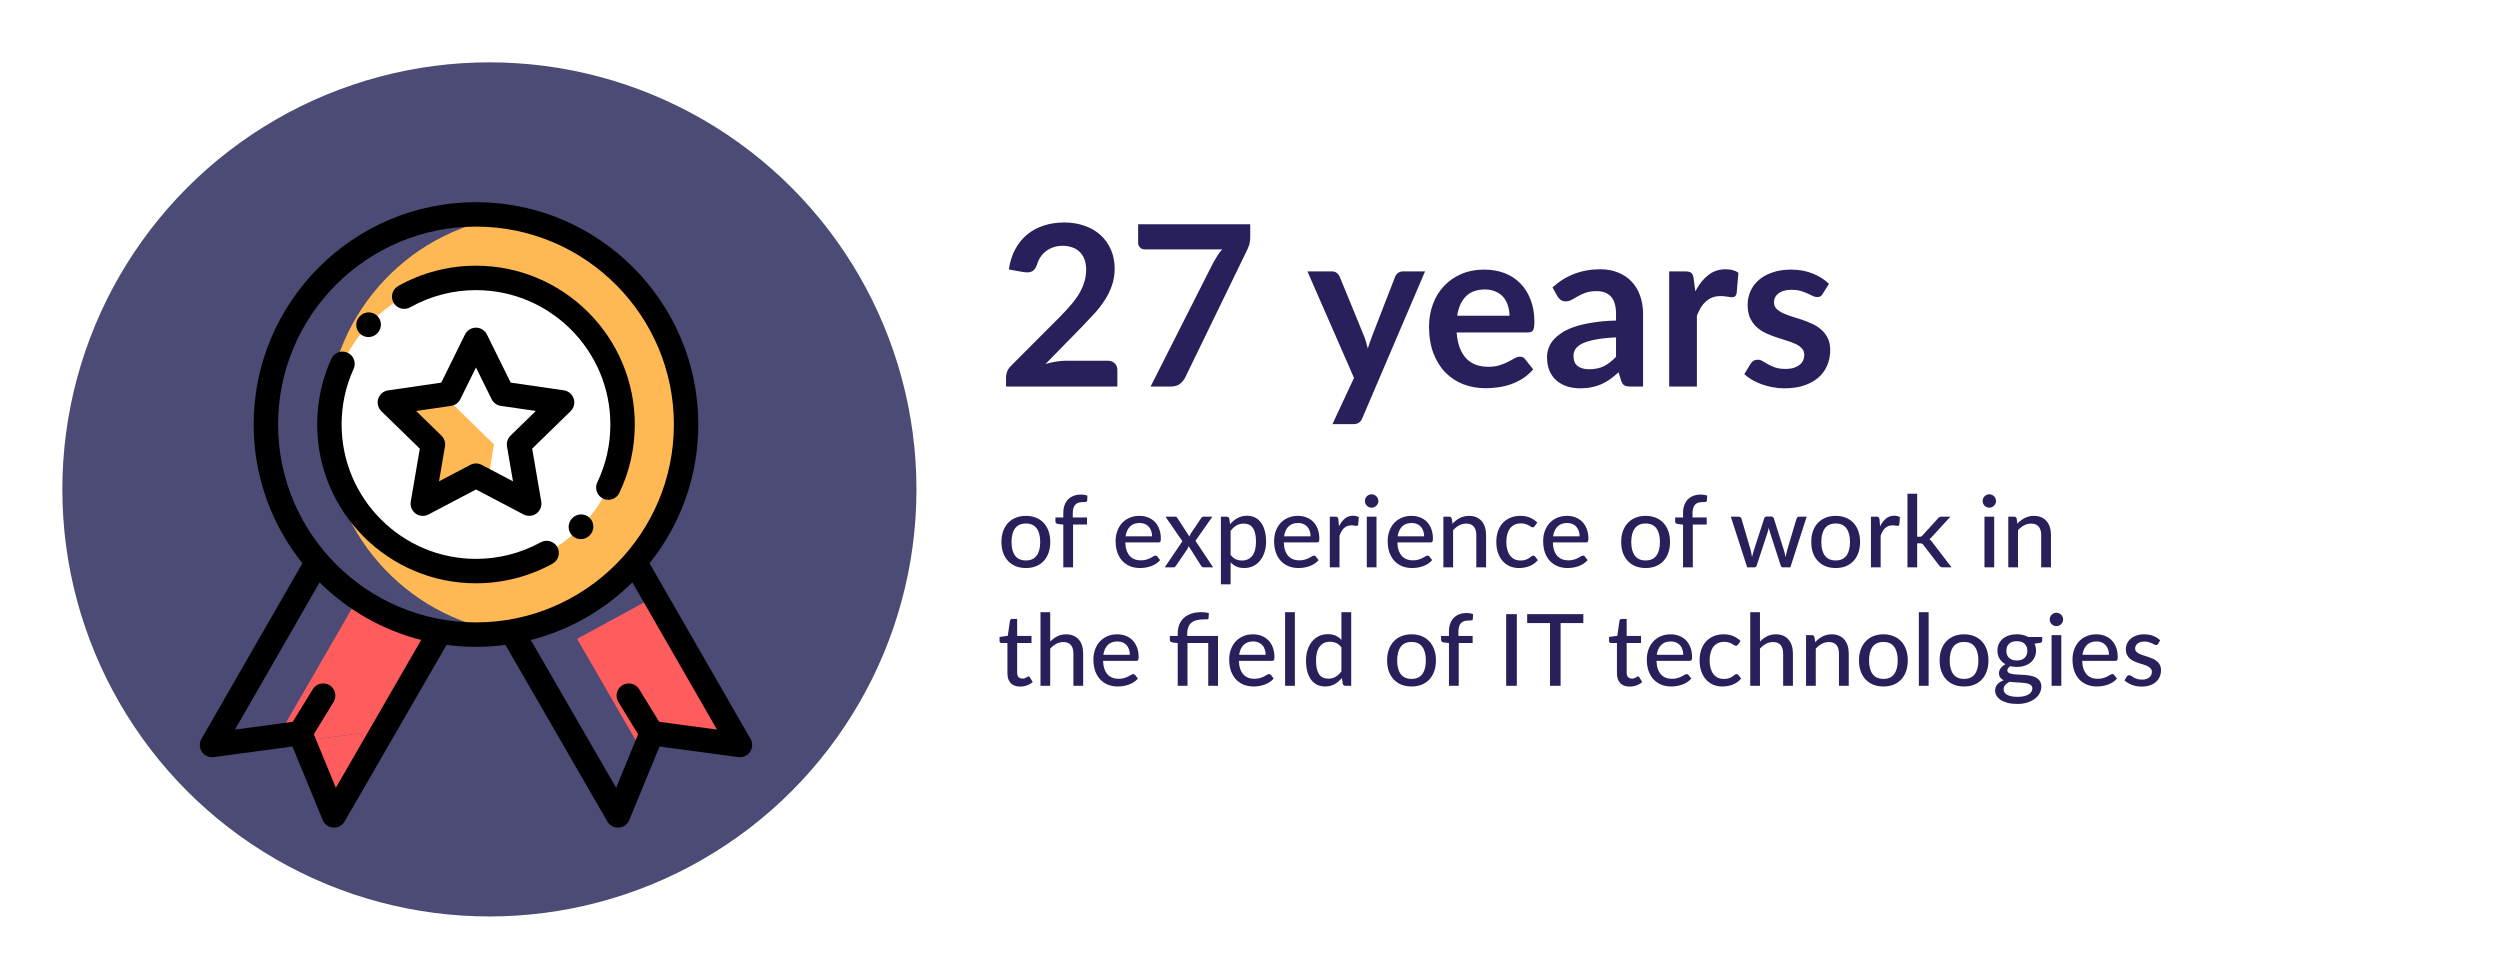
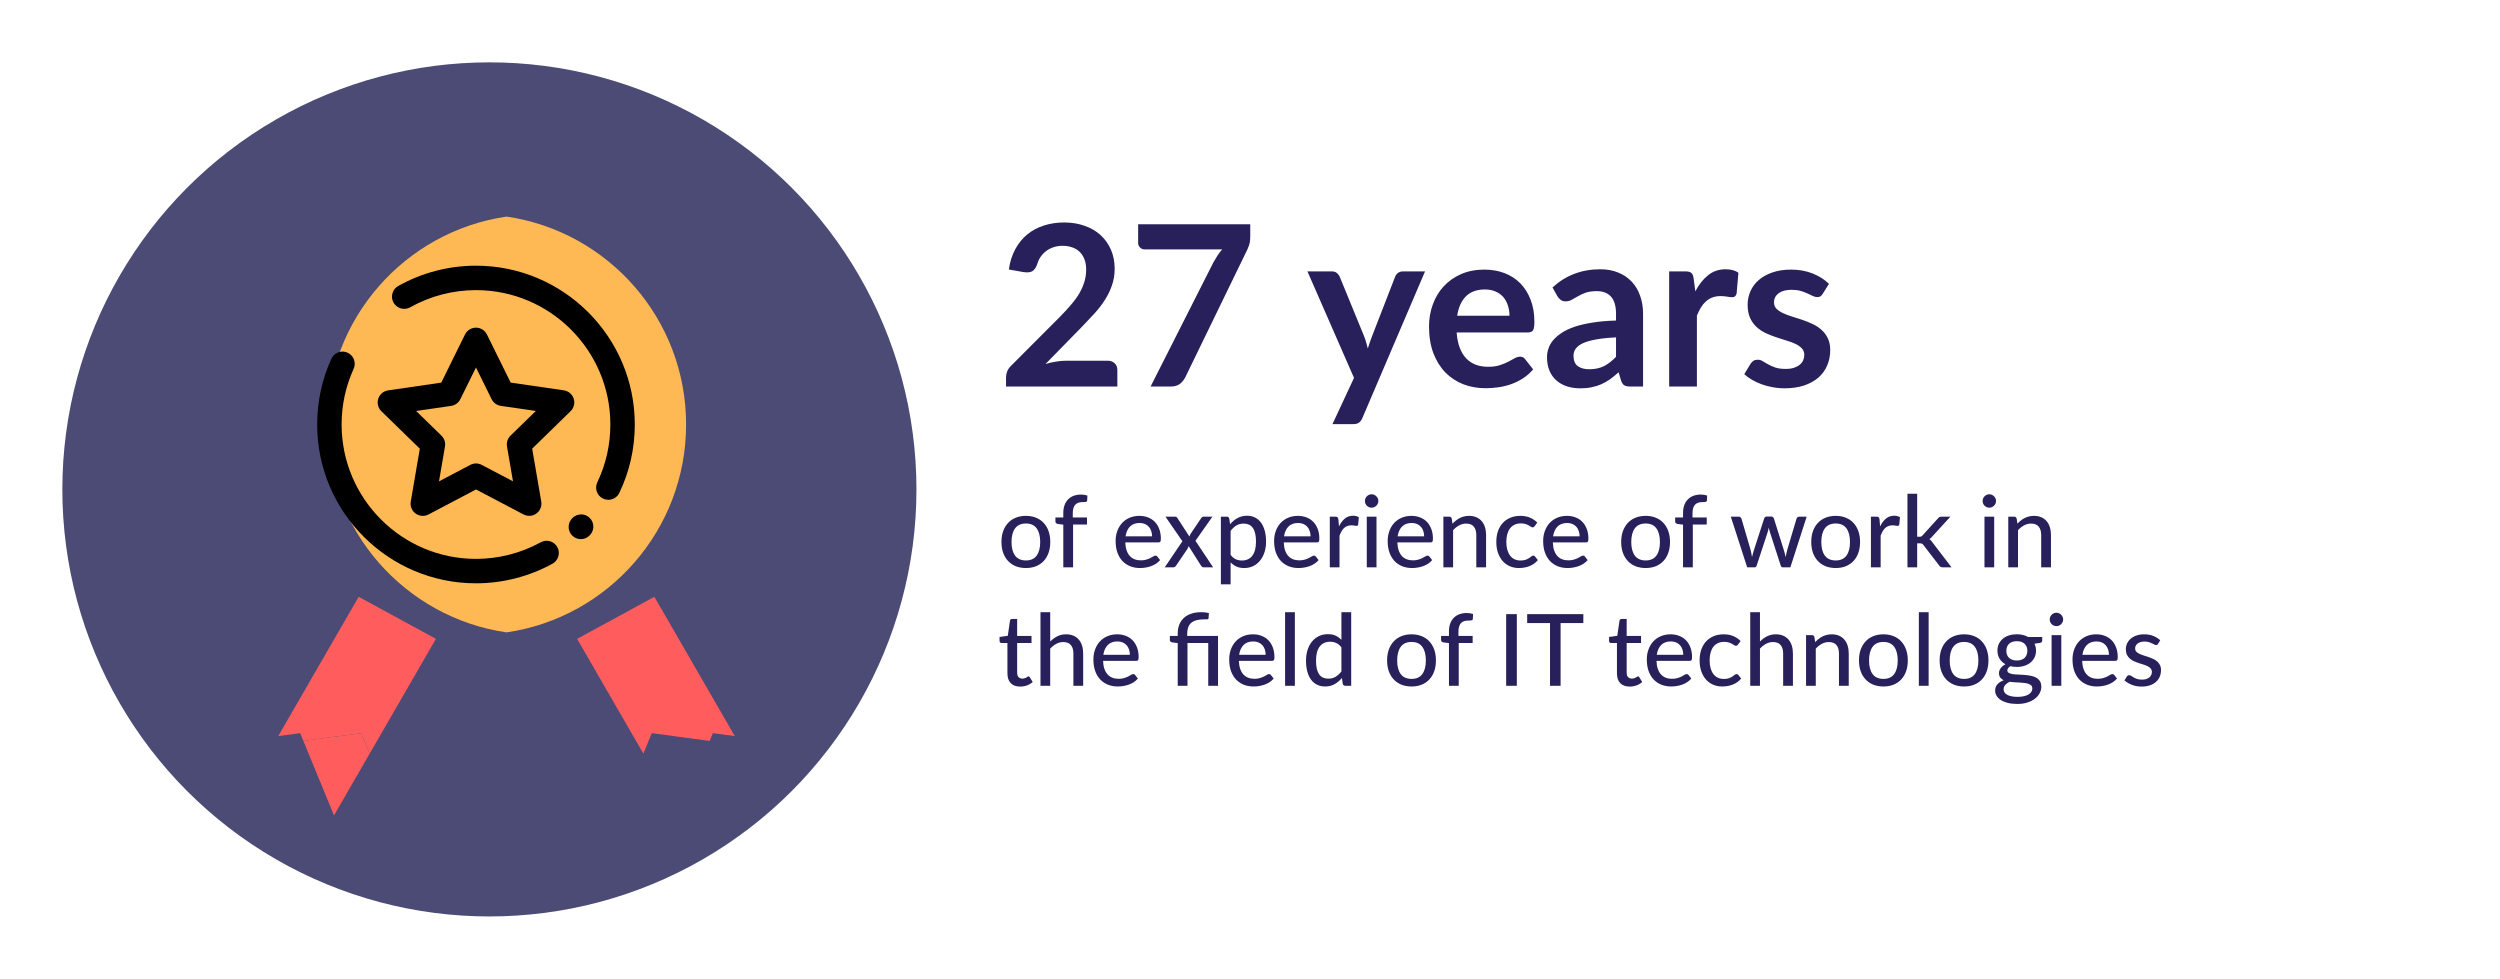
<svg xmlns="http://www.w3.org/2000/svg" width="401" height="157" viewBox="0 0 401 157" fill="none">
  <g filter="url(#filter0_d)">
    <path d="M72 16H339C366.614 16 389 38.386 389 66V87C389 114.614 366.614 137 339 137H72V16Z" fill="white" />
  </g>
  <path d="M177.658 57.86C178.138 57.86 178.516 57.998 178.792 58.274C179.08 58.538 179.224 58.892 179.224 59.336V62H161.368V60.524C161.368 60.224 161.428 59.912 161.548 59.588C161.68 59.252 161.884 58.952 162.16 58.688L170.062 50.768C170.722 50.096 171.31 49.454 171.826 48.842C172.354 48.23 172.792 47.624 173.14 47.024C173.488 46.424 173.752 45.818 173.932 45.206C174.124 44.582 174.22 43.928 174.22 43.244C174.22 42.62 174.13 42.074 173.95 41.606C173.77 41.126 173.512 40.724 173.176 40.4C172.852 40.076 172.456 39.836 171.988 39.68C171.532 39.512 171.016 39.428 170.44 39.428C169.912 39.428 169.42 39.506 168.964 39.662C168.52 39.806 168.124 40.016 167.776 40.292C167.428 40.556 167.134 40.868 166.894 41.228C166.654 41.588 166.474 41.984 166.354 42.416C166.15 42.968 165.886 43.334 165.562 43.514C165.238 43.694 164.77 43.736 164.158 43.64L161.818 43.226C161.998 41.978 162.346 40.886 162.862 39.95C163.378 39.002 164.02 38.216 164.788 37.592C165.568 36.956 166.456 36.482 167.452 36.17C168.46 35.846 169.54 35.684 170.692 35.684C171.892 35.684 172.99 35.864 173.986 36.224C174.982 36.572 175.834 37.07 176.542 37.718C177.25 38.366 177.802 39.146 178.198 40.058C178.594 40.97 178.792 41.984 178.792 43.1C178.792 44.06 178.648 44.948 178.36 45.764C178.084 46.58 177.706 47.36 177.226 48.104C176.758 48.848 176.206 49.568 175.57 50.264C174.934 50.96 174.268 51.668 173.572 52.388L167.704 58.382C168.268 58.214 168.826 58.088 169.378 58.004C169.942 57.908 170.476 57.86 170.98 57.86H177.658ZM200.539 35.972V37.898C200.539 38.474 200.479 38.942 200.359 39.302C200.239 39.65 200.119 39.944 199.999 40.184L190.135 60.488C189.931 60.908 189.643 61.268 189.271 61.568C188.899 61.856 188.401 62 187.777 62H184.555L194.617 42.11C194.845 41.702 195.067 41.33 195.283 40.994C195.511 40.646 195.763 40.316 196.039 40.004H183.583C183.307 40.004 183.067 39.902 182.863 39.698C182.659 39.494 182.557 39.254 182.557 38.978V35.972H200.539ZM228.577 43.532L218.515 67.076C218.383 67.388 218.209 67.622 217.993 67.778C217.789 67.946 217.471 68.03 217.039 68.03H213.727L217.183 60.614L209.713 43.532H213.619C213.967 43.532 214.237 43.616 214.429 43.784C214.633 43.952 214.783 44.144 214.879 44.36L218.803 53.936C218.935 54.26 219.043 54.584 219.127 54.908C219.223 55.232 219.313 55.562 219.397 55.898C219.505 55.562 219.613 55.232 219.721 54.908C219.829 54.572 219.949 54.242 220.081 53.918L223.789 44.36C223.885 44.12 224.041 43.922 224.257 43.766C224.485 43.61 224.737 43.532 225.013 43.532H228.577ZM242.121 50.642C242.121 50.066 242.037 49.526 241.869 49.022C241.713 48.506 241.473 48.056 241.149 47.672C240.825 47.288 240.411 46.988 239.907 46.772C239.415 46.544 238.839 46.43 238.179 46.43C236.895 46.43 235.881 46.796 235.137 47.528C234.405 48.26 233.937 49.298 233.733 50.642H242.121ZM233.643 53.324C233.715 54.272 233.883 55.094 234.147 55.79C234.411 56.474 234.759 57.044 235.191 57.5C235.623 57.944 236.133 58.28 236.721 58.508C237.321 58.724 237.981 58.832 238.701 58.832C239.421 58.832 240.039 58.748 240.555 58.58C241.083 58.412 241.539 58.226 241.923 58.022C242.319 57.818 242.661 57.632 242.949 57.464C243.249 57.296 243.537 57.212 243.813 57.212C244.185 57.212 244.461 57.35 244.641 57.626L245.919 59.246C245.427 59.822 244.875 60.308 244.263 60.704C243.651 61.088 243.009 61.4 242.337 61.64C241.677 61.868 240.999 62.03 240.303 62.126C239.619 62.222 238.953 62.27 238.305 62.27C237.021 62.27 235.827 62.06 234.723 61.64C233.619 61.208 232.659 60.578 231.843 59.75C231.027 58.91 230.385 57.878 229.917 56.654C229.449 55.418 229.215 53.99 229.215 52.37C229.215 51.11 229.419 49.928 229.827 48.824C230.235 47.708 230.817 46.742 231.573 45.926C232.341 45.098 233.271 44.444 234.363 43.964C235.467 43.484 236.709 43.244 238.089 43.244C239.253 43.244 240.327 43.43 241.311 43.802C242.295 44.174 243.141 44.72 243.849 45.44C244.557 46.148 245.109 47.024 245.505 48.068C245.913 49.1 246.117 50.282 246.117 51.614C246.117 52.286 246.045 52.742 245.901 52.982C245.757 53.21 245.481 53.324 245.073 53.324H233.643ZM259.21 54.116C257.926 54.176 256.846 54.29 255.97 54.458C255.094 54.614 254.392 54.818 253.864 55.07C253.336 55.322 252.958 55.616 252.73 55.952C252.502 56.288 252.388 56.654 252.388 57.05C252.388 57.83 252.616 58.388 253.072 58.724C253.54 59.06 254.146 59.228 254.89 59.228C255.802 59.228 256.588 59.066 257.248 58.742C257.92 58.406 258.574 57.902 259.21 57.23V54.116ZM249.022 46.106C251.146 44.162 253.702 43.19 256.69 43.19C257.77 43.19 258.736 43.37 259.588 43.73C260.44 44.078 261.16 44.57 261.748 45.206C262.336 45.83 262.78 46.58 263.08 47.456C263.392 48.332 263.548 49.292 263.548 50.336V62H261.532C261.112 62 260.788 61.94 260.56 61.82C260.332 61.688 260.152 61.43 260.02 61.046L259.624 59.714C259.156 60.134 258.7 60.506 258.256 60.83C257.812 61.142 257.35 61.406 256.87 61.622C256.39 61.838 255.874 62 255.322 62.108C254.782 62.228 254.182 62.288 253.522 62.288C252.742 62.288 252.022 62.186 251.362 61.982C250.702 61.766 250.132 61.448 249.652 61.028C249.172 60.608 248.8 60.086 248.536 59.462C248.272 58.838 248.14 58.112 248.14 57.284C248.14 56.816 248.218 56.354 248.374 55.898C248.53 55.43 248.782 54.986 249.13 54.566C249.49 54.146 249.952 53.75 250.516 53.378C251.08 53.006 251.77 52.682 252.586 52.406C253.414 52.13 254.374 51.908 255.466 51.74C256.558 51.56 257.806 51.452 259.21 51.416V50.336C259.21 49.1 258.946 48.188 258.418 47.6C257.89 47 257.128 46.7 256.132 46.7C255.412 46.7 254.812 46.784 254.332 46.952C253.864 47.12 253.45 47.312 253.09 47.528C252.73 47.732 252.4 47.918 252.1 48.086C251.812 48.254 251.488 48.338 251.128 48.338C250.816 48.338 250.552 48.26 250.336 48.104C250.12 47.936 249.946 47.744 249.814 47.528L249.022 46.106ZM271.929 46.736C272.505 45.632 273.189 44.768 273.981 44.144C274.773 43.508 275.709 43.19 276.789 43.19C277.641 43.19 278.325 43.376 278.841 43.748L278.553 47.078C278.493 47.294 278.403 47.45 278.283 47.546C278.175 47.63 278.025 47.672 277.833 47.672C277.653 47.672 277.383 47.642 277.023 47.582C276.675 47.522 276.333 47.492 275.997 47.492C275.505 47.492 275.067 47.564 274.683 47.708C274.299 47.852 273.951 48.062 273.639 48.338C273.339 48.602 273.069 48.926 272.829 49.31C272.601 49.694 272.385 50.132 272.181 50.624V62H267.735V43.532H270.345C270.801 43.532 271.119 43.616 271.299 43.784C271.479 43.94 271.599 44.228 271.659 44.648L271.929 46.736ZM292.362 47.132C292.242 47.324 292.116 47.462 291.984 47.546C291.852 47.618 291.684 47.654 291.48 47.654C291.264 47.654 291.03 47.594 290.778 47.474C290.538 47.354 290.256 47.222 289.932 47.078C289.608 46.922 289.236 46.784 288.816 46.664C288.408 46.544 287.922 46.484 287.358 46.484C286.482 46.484 285.792 46.67 285.288 47.042C284.796 47.414 284.55 47.9 284.55 48.5C284.55 48.896 284.676 49.232 284.928 49.508C285.192 49.772 285.534 50.006 285.954 50.21C286.386 50.414 286.872 50.6 287.412 50.768C287.952 50.924 288.498 51.098 289.05 51.29C289.614 51.482 290.166 51.704 290.706 51.956C291.246 52.196 291.726 52.508 292.146 52.892C292.578 53.264 292.92 53.714 293.172 54.242C293.436 54.77 293.568 55.406 293.568 56.15C293.568 57.038 293.406 57.86 293.082 58.616C292.77 59.36 292.302 60.008 291.678 60.56C291.054 61.1 290.28 61.526 289.356 61.838C288.444 62.138 287.388 62.288 286.188 62.288C285.552 62.288 284.928 62.228 284.316 62.108C283.716 62 283.134 61.844 282.57 61.64C282.018 61.436 281.502 61.196 281.022 60.92C280.554 60.644 280.14 60.344 279.78 60.02L280.806 58.328C280.938 58.124 281.094 57.968 281.274 57.86C281.454 57.752 281.682 57.698 281.958 57.698C282.234 57.698 282.492 57.776 282.732 57.932C282.984 58.088 283.272 58.256 283.596 58.436C283.92 58.616 284.298 58.784 284.73 58.94C285.174 59.096 285.732 59.174 286.404 59.174C286.932 59.174 287.382 59.114 287.754 58.994C288.138 58.862 288.45 58.694 288.69 58.49C288.942 58.286 289.122 58.052 289.23 57.788C289.35 57.512 289.41 57.23 289.41 56.942C289.41 56.51 289.278 56.156 289.014 55.88C288.762 55.604 288.42 55.364 287.988 55.16C287.568 54.956 287.082 54.776 286.53 54.62C285.99 54.452 285.432 54.272 284.856 54.08C284.292 53.888 283.734 53.666 283.182 53.414C282.642 53.15 282.156 52.82 281.724 52.424C281.304 52.028 280.962 51.542 280.698 50.966C280.446 50.39 280.32 49.694 280.32 48.878C280.32 48.122 280.47 47.402 280.77 46.718C281.07 46.034 281.508 45.44 282.084 44.936C282.672 44.42 283.398 44.012 284.262 43.712C285.138 43.4 286.146 43.244 287.286 43.244C288.558 43.244 289.716 43.454 290.76 43.874C291.804 44.294 292.674 44.846 293.37 45.53L292.362 47.132Z" fill="#28205B" />
  <path d="M164.56 82.744C165.157 82.744 165.696 82.843 166.176 83.04C166.661 83.232 167.072 83.512 167.408 83.88C167.749 84.243 168.011 84.683 168.192 85.2C168.373 85.712 168.464 86.288 168.464 86.928C168.464 87.568 168.373 88.147 168.192 88.664C168.011 89.181 167.749 89.621 167.408 89.984C167.072 90.347 166.661 90.627 166.176 90.824C165.696 91.016 165.157 91.112 164.56 91.112C163.957 91.112 163.413 91.016 162.928 90.824C162.448 90.627 162.037 90.347 161.696 89.984C161.355 89.621 161.091 89.181 160.904 88.664C160.723 88.147 160.632 87.568 160.632 86.928C160.632 86.288 160.723 85.712 160.904 85.2C161.091 84.683 161.355 84.243 161.696 83.88C162.037 83.512 162.448 83.232 162.928 83.04C163.413 82.843 163.957 82.744 164.56 82.744ZM164.56 89.896C165.328 89.896 165.901 89.637 166.28 89.12C166.659 88.603 166.848 87.875 166.848 86.936C166.848 85.997 166.659 85.269 166.28 84.752C165.901 84.229 165.328 83.968 164.56 83.968C163.781 83.968 163.2 84.229 162.816 84.752C162.437 85.269 162.248 85.997 162.248 86.936C162.248 87.875 162.437 88.603 162.816 89.12C163.2 89.637 163.781 89.896 164.56 89.896ZM170.554 91V84.152L169.706 84.048C169.583 84.021 169.482 83.979 169.402 83.92C169.327 83.856 169.29 83.765 169.29 83.648V83H170.554V82.264C170.554 81.8 170.621 81.387 170.754 81.024C170.887 80.661 171.077 80.355 171.322 80.104C171.573 79.848 171.871 79.656 172.218 79.528C172.57 79.395 172.965 79.328 173.402 79.328C173.77 79.328 174.109 79.381 174.418 79.488L174.386 80.272C174.381 80.341 174.359 80.395 174.322 80.432C174.285 80.464 174.234 80.488 174.17 80.504C174.111 80.52 174.037 80.531 173.946 80.536C173.861 80.536 173.767 80.536 173.666 80.536C173.426 80.536 173.207 80.565 173.01 80.624C172.813 80.683 172.645 80.781 172.506 80.92C172.367 81.059 172.261 81.243 172.186 81.472C172.111 81.696 172.074 81.976 172.074 82.312V83H174.354V84.136H172.122V91H170.554ZM184.793 86.032C184.793 85.723 184.747 85.437 184.657 85.176C184.571 84.915 184.443 84.688 184.273 84.496C184.102 84.304 183.894 84.155 183.649 84.048C183.403 83.941 183.121 83.888 182.801 83.888C182.145 83.888 181.627 84.077 181.249 84.456C180.875 84.835 180.638 85.36 180.537 86.032H184.793ZM186.081 89.84C185.889 90.064 185.667 90.259 185.417 90.424C185.166 90.584 184.899 90.715 184.617 90.816C184.334 90.917 184.041 90.992 183.737 91.04C183.438 91.088 183.142 91.112 182.849 91.112C182.289 91.112 181.769 91.019 181.289 90.832C180.814 90.64 180.401 90.363 180.049 90C179.702 89.632 179.43 89.179 179.233 88.64C179.041 88.096 178.945 87.472 178.945 86.768C178.945 86.203 179.033 85.677 179.209 85.192C179.385 84.701 179.635 84.275 179.961 83.912C180.291 83.549 180.694 83.264 181.169 83.056C181.643 82.848 182.177 82.744 182.769 82.744C183.265 82.744 183.721 82.827 184.137 82.992C184.558 83.152 184.921 83.387 185.225 83.696C185.529 84.005 185.766 84.387 185.937 84.84C186.113 85.293 186.201 85.811 186.201 86.392C186.201 86.632 186.174 86.795 186.121 86.88C186.067 86.96 185.969 87 185.825 87H180.497C180.513 87.485 180.582 87.909 180.705 88.272C180.827 88.629 180.995 88.928 181.209 89.168C181.427 89.408 181.686 89.587 181.985 89.704C182.283 89.821 182.617 89.88 182.985 89.88C183.331 89.88 183.63 89.84 183.881 89.76C184.137 89.68 184.355 89.595 184.537 89.504C184.723 89.408 184.878 89.32 185.001 89.24C185.129 89.16 185.241 89.12 185.337 89.12C185.465 89.12 185.563 89.168 185.633 89.264L186.081 89.84ZM194.584 91H193.08C192.957 91 192.859 90.968 192.784 90.904C192.715 90.835 192.659 90.763 192.616 90.688L190.656 87.592C190.629 87.672 190.603 87.749 190.576 87.824C190.549 87.899 190.515 87.968 190.472 88.032L188.672 90.688C188.619 90.763 188.557 90.835 188.488 90.904C188.419 90.968 188.328 91 188.216 91H186.824L189.656 86.816L186.936 82.872H188.44C188.563 82.872 188.651 82.891 188.704 82.928C188.763 82.965 188.813 83.021 188.856 83.096L190.784 86.064C190.811 85.984 190.84 85.907 190.872 85.832C190.904 85.752 190.947 85.669 191 85.584L192.656 83.128C192.752 82.957 192.88 82.872 193.04 82.872H194.472L191.752 86.744L194.584 91ZM197.39 89C197.646 89.336 197.921 89.571 198.214 89.704C198.513 89.837 198.846 89.904 199.214 89.904C199.929 89.904 200.481 89.648 200.87 89.136C201.265 88.619 201.462 87.867 201.462 86.88C201.462 86.363 201.417 85.923 201.326 85.56C201.241 85.192 201.113 84.893 200.942 84.664C200.777 84.429 200.572 84.259 200.326 84.152C200.081 84.04 199.804 83.984 199.494 83.984C199.041 83.984 198.646 84.085 198.31 84.288C197.98 84.491 197.673 84.779 197.39 85.152V89ZM197.31 84.088C197.481 83.885 197.662 83.701 197.854 83.536C198.052 83.365 198.262 83.221 198.486 83.104C198.71 82.981 198.948 82.888 199.198 82.824C199.454 82.755 199.726 82.72 200.014 82.72C200.478 82.72 200.897 82.811 201.27 82.992C201.649 83.173 201.972 83.44 202.238 83.792C202.505 84.144 202.71 84.579 202.854 85.096C203.004 85.613 203.078 86.208 203.078 86.88C203.078 87.483 202.996 88.043 202.83 88.56C202.67 89.072 202.438 89.517 202.134 89.896C201.836 90.275 201.468 90.573 201.03 90.792C200.598 91.005 200.11 91.112 199.566 91.112C199.081 91.112 198.665 91.032 198.318 90.872C197.972 90.712 197.662 90.488 197.39 90.2V93.728H195.83V82.872H196.766C196.985 82.872 197.121 82.976 197.174 83.184L197.31 84.088ZM210.214 86.032C210.214 85.723 210.169 85.437 210.078 85.176C209.993 84.915 209.865 84.688 209.694 84.496C209.524 84.304 209.316 84.155 209.07 84.048C208.825 83.941 208.542 83.888 208.222 83.888C207.566 83.888 207.049 84.077 206.67 84.456C206.297 84.835 206.06 85.36 205.958 86.032H210.214ZM211.502 89.84C211.31 90.064 211.089 90.259 210.838 90.424C210.588 90.584 210.321 90.715 210.038 90.816C209.756 90.917 209.462 90.992 209.158 91.04C208.86 91.088 208.564 91.112 208.27 91.112C207.71 91.112 207.19 91.019 206.71 90.832C206.236 90.64 205.822 90.363 205.47 90C205.124 89.632 204.852 89.179 204.654 88.64C204.462 88.096 204.366 87.472 204.366 86.768C204.366 86.203 204.454 85.677 204.63 85.192C204.806 84.701 205.057 84.275 205.382 83.912C205.713 83.549 206.116 83.264 206.59 83.056C207.065 82.848 207.598 82.744 208.19 82.744C208.686 82.744 209.142 82.827 209.558 82.992C209.98 83.152 210.342 83.387 210.646 83.696C210.95 84.005 211.188 84.387 211.358 84.84C211.534 85.293 211.622 85.811 211.622 86.392C211.622 86.632 211.596 86.795 211.542 86.88C211.489 86.96 211.39 87 211.246 87H205.918C205.934 87.485 206.004 87.909 206.126 88.272C206.249 88.629 206.417 88.928 206.63 89.168C206.849 89.408 207.108 89.587 207.406 89.704C207.705 89.821 208.038 89.88 208.406 89.88C208.753 89.88 209.052 89.84 209.302 89.76C209.558 89.68 209.777 89.595 209.958 89.504C210.145 89.408 210.3 89.32 210.422 89.24C210.55 89.16 210.662 89.12 210.758 89.12C210.886 89.12 210.985 89.168 211.054 89.264L211.502 89.84ZM214.771 84.432C215.032 83.899 215.347 83.48 215.715 83.176C216.083 82.872 216.526 82.72 217.043 82.72C217.219 82.72 217.384 82.741 217.539 82.784C217.699 82.821 217.838 82.88 217.955 82.96L217.851 84.136C217.814 84.28 217.726 84.352 217.587 84.352C217.512 84.352 217.4 84.339 217.251 84.312C217.102 84.28 216.942 84.264 216.771 84.264C216.52 84.264 216.299 84.301 216.107 84.376C215.915 84.445 215.742 84.552 215.587 84.696C215.438 84.835 215.304 85.008 215.187 85.216C215.07 85.419 214.96 85.651 214.859 85.912V91H213.299V82.872H214.195C214.366 82.872 214.48 82.904 214.539 82.968C214.603 83.027 214.648 83.133 214.675 83.288L214.771 84.432ZM220.791 82.872V91H219.231V82.872H220.791ZM221.087 80.36C221.087 80.504 221.057 80.643 220.999 80.776C220.94 80.904 220.86 81.019 220.759 81.12C220.663 81.216 220.548 81.293 220.414 81.352C220.281 81.405 220.143 81.432 219.999 81.432C219.855 81.432 219.719 81.405 219.591 81.352C219.463 81.293 219.348 81.216 219.247 81.12C219.151 81.019 219.073 80.904 219.015 80.776C218.961 80.643 218.935 80.504 218.935 80.36C218.935 80.211 218.961 80.072 219.015 79.944C219.073 79.811 219.151 79.696 219.247 79.6C219.348 79.499 219.463 79.421 219.591 79.368C219.719 79.309 219.855 79.28 219.999 79.28C220.143 79.28 220.281 79.309 220.414 79.368C220.548 79.421 220.663 79.499 220.759 79.6C220.86 79.696 220.94 79.811 220.999 79.944C221.057 80.072 221.087 80.211 221.087 80.36ZM228.433 86.032C228.433 85.723 228.388 85.437 228.297 85.176C228.212 84.915 228.084 84.688 227.913 84.496C227.742 84.304 227.534 84.155 227.289 84.048C227.044 83.941 226.761 83.888 226.441 83.888C225.785 83.888 225.268 84.077 224.889 84.456C224.516 84.835 224.278 85.36 224.177 86.032H228.433ZM229.721 89.84C229.529 90.064 229.308 90.259 229.057 90.424C228.806 90.584 228.54 90.715 228.257 90.816C227.974 90.917 227.681 90.992 227.377 91.04C227.078 91.088 226.782 91.112 226.489 91.112C225.929 91.112 225.409 91.019 224.929 90.832C224.454 90.64 224.041 90.363 223.689 90C223.342 89.632 223.07 89.179 222.873 88.64C222.681 88.096 222.585 87.472 222.585 86.768C222.585 86.203 222.673 85.677 222.849 85.192C223.025 84.701 223.276 84.275 223.601 83.912C223.932 83.549 224.334 83.264 224.809 83.056C225.284 82.848 225.817 82.744 226.409 82.744C226.905 82.744 227.361 82.827 227.777 82.992C228.198 83.152 228.561 83.387 228.865 83.696C229.169 84.005 229.406 84.387 229.577 84.84C229.753 85.293 229.841 85.811 229.841 86.392C229.841 86.632 229.814 86.795 229.761 86.88C229.708 86.96 229.609 87 229.465 87H224.137C224.153 87.485 224.222 87.909 224.345 88.272C224.468 88.629 224.636 88.928 224.849 89.168C225.068 89.408 225.326 89.587 225.625 89.704C225.924 89.821 226.257 89.88 226.625 89.88C226.972 89.88 227.27 89.84 227.521 89.76C227.777 89.68 227.996 89.595 228.177 89.504C228.364 89.408 228.518 89.32 228.641 89.24C228.769 89.16 228.881 89.12 228.977 89.12C229.105 89.12 229.204 89.168 229.273 89.264L229.721 89.84ZM232.982 84C233.158 83.813 233.342 83.643 233.534 83.488C233.726 83.333 233.929 83.203 234.142 83.096C234.361 82.984 234.593 82.899 234.838 82.84C235.089 82.776 235.355 82.744 235.638 82.744C236.086 82.744 236.478 82.819 236.814 82.968C237.155 83.117 237.441 83.328 237.67 83.6C237.899 83.867 238.073 84.189 238.19 84.568C238.307 84.947 238.366 85.365 238.366 85.824V91H236.798V85.824C236.798 85.243 236.665 84.792 236.398 84.472C236.131 84.147 235.723 83.984 235.174 83.984C234.774 83.984 234.398 84.08 234.046 84.272C233.699 84.459 233.377 84.715 233.078 85.04V91H231.518V82.872H232.454C232.673 82.872 232.809 82.976 232.862 83.184L232.982 84ZM246.167 84.392C246.119 84.451 246.071 84.499 246.023 84.536C245.98 84.568 245.916 84.584 245.831 84.584C245.746 84.584 245.655 84.552 245.559 84.488C245.468 84.419 245.351 84.347 245.207 84.272C245.068 84.192 244.898 84.12 244.695 84.056C244.498 83.987 244.252 83.952 243.959 83.952C243.575 83.952 243.236 84.021 242.943 84.16C242.65 84.299 242.404 84.496 242.207 84.752C242.015 85.008 241.868 85.32 241.767 85.688C241.666 86.056 241.615 86.469 241.615 86.928C241.615 87.403 241.668 87.827 241.775 88.2C241.882 88.568 242.034 88.88 242.231 89.136C242.428 89.387 242.668 89.579 242.951 89.712C243.234 89.84 243.548 89.904 243.895 89.904C244.231 89.904 244.508 89.864 244.727 89.784C244.946 89.699 245.127 89.608 245.271 89.512C245.415 89.416 245.535 89.328 245.631 89.248C245.727 89.163 245.826 89.12 245.927 89.12C246.055 89.12 246.154 89.168 246.223 89.264L246.671 89.84C246.484 90.069 246.274 90.264 246.039 90.424C245.81 90.584 245.564 90.715 245.303 90.816C245.042 90.917 244.767 90.992 244.479 91.04C244.196 91.088 243.908 91.112 243.615 91.112C243.108 91.112 242.634 91.019 242.191 90.832C241.754 90.645 241.372 90.373 241.047 90.016C240.727 89.659 240.474 89.221 240.287 88.704C240.1 88.181 240.007 87.589 240.007 86.928C240.007 86.325 240.09 85.768 240.255 85.256C240.426 84.744 240.674 84.304 240.999 83.936C241.33 83.563 241.735 83.272 242.215 83.064C242.695 82.851 243.244 82.744 243.863 82.744C244.444 82.744 244.956 82.837 245.399 83.024C245.842 83.211 246.236 83.475 246.583 83.816L246.167 84.392ZM253.371 86.032C253.371 85.723 253.325 85.437 253.235 85.176C253.149 84.915 253.021 84.688 252.851 84.496C252.68 84.304 252.472 84.155 252.227 84.048C251.981 83.941 251.699 83.888 251.379 83.888C250.723 83.888 250.205 84.077 249.827 84.456C249.453 84.835 249.216 85.36 249.115 86.032H253.371ZM254.659 89.84C254.467 90.064 254.245 90.259 253.995 90.424C253.744 90.584 253.477 90.715 253.195 90.816C252.912 90.917 252.619 90.992 252.315 91.04C252.016 91.088 251.72 91.112 251.427 91.112C250.867 91.112 250.347 91.019 249.867 90.832C249.392 90.64 248.979 90.363 248.627 90C248.28 89.632 248.008 89.179 247.811 88.64C247.619 88.096 247.523 87.472 247.523 86.768C247.523 86.203 247.611 85.677 247.787 85.192C247.963 84.701 248.213 84.275 248.539 83.912C248.869 83.549 249.272 83.264 249.747 83.056C250.221 82.848 250.755 82.744 251.347 82.744C251.843 82.744 252.299 82.827 252.715 82.992C253.136 83.152 253.499 83.387 253.803 83.696C254.107 84.005 254.344 84.387 254.515 84.84C254.691 85.293 254.779 85.811 254.779 86.392C254.779 86.632 254.752 86.795 254.699 86.88C254.645 86.96 254.547 87 254.403 87H249.075C249.091 87.485 249.16 87.909 249.283 88.272C249.405 88.629 249.573 88.928 249.787 89.168C250.005 89.408 250.264 89.587 250.563 89.704C250.861 89.821 251.195 89.88 251.563 89.88C251.909 89.88 252.208 89.84 252.459 89.76C252.715 89.68 252.933 89.595 253.115 89.504C253.301 89.408 253.456 89.32 253.579 89.24C253.707 89.16 253.819 89.12 253.915 89.12C254.043 89.12 254.141 89.168 254.211 89.264L254.659 89.84ZM263.966 82.744C264.564 82.744 265.102 82.843 265.582 83.04C266.068 83.232 266.478 83.512 266.814 83.88C267.156 84.243 267.417 84.683 267.598 85.2C267.78 85.712 267.87 86.288 267.87 86.928C267.87 87.568 267.78 88.147 267.598 88.664C267.417 89.181 267.156 89.621 266.814 89.984C266.478 90.347 266.068 90.627 265.582 90.824C265.102 91.016 264.564 91.112 263.966 91.112C263.364 91.112 262.82 91.016 262.334 90.824C261.854 90.627 261.444 90.347 261.102 89.984C260.761 89.621 260.497 89.181 260.31 88.664C260.129 88.147 260.038 87.568 260.038 86.928C260.038 86.288 260.129 85.712 260.31 85.2C260.497 84.683 260.761 84.243 261.102 83.88C261.444 83.512 261.854 83.232 262.334 83.04C262.82 82.843 263.364 82.744 263.966 82.744ZM263.966 89.896C264.734 89.896 265.308 89.637 265.686 89.12C266.065 88.603 266.254 87.875 266.254 86.936C266.254 85.997 266.065 85.269 265.686 84.752C265.308 84.229 264.734 83.968 263.966 83.968C263.188 83.968 262.606 84.229 262.222 84.752C261.844 85.269 261.654 85.997 261.654 86.936C261.654 87.875 261.844 88.603 262.222 89.12C262.606 89.637 263.188 89.896 263.966 89.896ZM269.96 91V84.152L269.112 84.048C268.989 84.021 268.888 83.979 268.808 83.92C268.733 83.856 268.696 83.765 268.696 83.648V83H269.96V82.264C269.96 81.8 270.027 81.387 270.16 81.024C270.293 80.661 270.483 80.355 270.728 80.104C270.979 79.848 271.277 79.656 271.624 79.528C271.976 79.395 272.371 79.328 272.808 79.328C273.176 79.328 273.515 79.381 273.824 79.488L273.792 80.272C273.787 80.341 273.765 80.395 273.728 80.432C273.691 80.464 273.64 80.488 273.576 80.504C273.517 80.52 273.443 80.531 273.352 80.536C273.267 80.536 273.173 80.536 273.072 80.536C272.832 80.536 272.613 80.565 272.416 80.624C272.219 80.683 272.051 80.781 271.912 80.92C271.773 81.059 271.667 81.243 271.592 81.472C271.517 81.696 271.48 81.976 271.48 82.312V83H273.76V84.136H271.528V91H269.96ZM289.791 82.872L287.175 91H285.927C285.777 91 285.676 90.901 285.623 90.704L283.911 85.408C283.868 85.275 283.831 85.144 283.799 85.016C283.767 84.883 283.737 84.749 283.711 84.616C283.663 84.893 283.596 85.163 283.511 85.424L281.775 90.704C281.721 90.901 281.607 91 281.431 91H280.247L277.623 82.872H278.855C278.977 82.872 279.079 82.901 279.159 82.96C279.244 83.019 279.3 83.093 279.327 83.184L280.791 88.176C280.839 88.379 280.881 88.576 280.919 88.768C280.956 88.96 280.991 89.152 281.023 89.344C281.071 89.152 281.121 88.96 281.175 88.768C281.233 88.576 281.292 88.379 281.351 88.176L282.975 83.152C283.001 83.061 283.052 82.989 283.127 82.936C283.201 82.877 283.292 82.848 283.399 82.848H284.079C284.196 82.848 284.292 82.877 284.367 82.936C284.447 82.989 284.5 83.061 284.527 83.152L286.111 88.176C286.169 88.379 286.225 88.579 286.279 88.776C286.332 88.968 286.38 89.163 286.423 89.36C286.455 89.168 286.492 88.976 286.535 88.784C286.577 88.587 286.625 88.384 286.679 88.176L288.167 83.184C288.193 83.093 288.247 83.019 288.327 82.96C288.412 82.901 288.508 82.872 288.615 82.872H289.791ZM294.451 82.744C295.048 82.744 295.587 82.843 296.067 83.04C296.552 83.232 296.963 83.512 297.299 83.88C297.64 84.243 297.901 84.683 298.083 85.2C298.264 85.712 298.355 86.288 298.355 86.928C298.355 87.568 298.264 88.147 298.083 88.664C297.901 89.181 297.64 89.621 297.299 89.984C296.963 90.347 296.552 90.627 296.067 90.824C295.587 91.016 295.048 91.112 294.451 91.112C293.848 91.112 293.304 91.016 292.819 90.824C292.339 90.627 291.928 90.347 291.587 89.984C291.245 89.621 290.981 89.181 290.795 88.664C290.613 88.147 290.523 87.568 290.523 86.928C290.523 86.288 290.613 85.712 290.795 85.2C290.981 84.683 291.245 84.243 291.587 83.88C291.928 83.512 292.339 83.232 292.819 83.04C293.304 82.843 293.848 82.744 294.451 82.744ZM294.451 89.896C295.219 89.896 295.792 89.637 296.171 89.12C296.549 88.603 296.739 87.875 296.739 86.936C296.739 85.997 296.549 85.269 296.171 84.752C295.792 84.229 295.219 83.968 294.451 83.968C293.672 83.968 293.091 84.229 292.707 84.752C292.328 85.269 292.139 85.997 292.139 86.936C292.139 87.875 292.328 88.603 292.707 89.12C293.091 89.637 293.672 89.896 294.451 89.896ZM301.568 84.432C301.829 83.899 302.144 83.48 302.512 83.176C302.88 82.872 303.323 82.72 303.84 82.72C304.016 82.72 304.181 82.741 304.336 82.784C304.496 82.821 304.635 82.88 304.752 82.96L304.648 84.136C304.611 84.28 304.523 84.352 304.384 84.352C304.309 84.352 304.197 84.339 304.048 84.312C303.899 84.28 303.739 84.264 303.568 84.264C303.317 84.264 303.096 84.301 302.904 84.376C302.712 84.445 302.539 84.552 302.384 84.696C302.235 84.835 302.101 85.008 301.984 85.216C301.867 85.419 301.757 85.651 301.656 85.912V91H300.096V82.872H300.992C301.163 82.872 301.277 82.904 301.336 82.968C301.4 83.027 301.445 83.133 301.472 83.288L301.568 84.432ZM307.515 79.192V86.096H307.883C307.995 86.096 308.089 86.08 308.163 86.048C308.238 86.016 308.315 85.952 308.395 85.856L310.827 83.176C310.902 83.075 310.985 83 311.075 82.952C311.166 82.899 311.281 82.872 311.419 82.872H312.843L309.971 86.016C309.817 86.213 309.651 86.365 309.475 86.472C309.577 86.541 309.665 86.621 309.739 86.712C309.819 86.803 309.897 86.901 309.971 87.008L313.027 91H311.627C311.499 91 311.387 90.979 311.291 90.936C311.201 90.893 311.118 90.816 311.043 90.704L308.531 87.44C308.451 87.317 308.371 87.24 308.291 87.208C308.211 87.171 308.091 87.152 307.931 87.152H307.515V91H305.955V79.192H307.515ZM319.869 82.872V91H318.309V82.872H319.869ZM320.165 80.36C320.165 80.504 320.135 80.643 320.077 80.776C320.018 80.904 319.938 81.019 319.837 81.12C319.741 81.216 319.626 81.293 319.493 81.352C319.359 81.405 319.221 81.432 319.077 81.432C318.933 81.432 318.797 81.405 318.669 81.352C318.541 81.293 318.426 81.216 318.325 81.12C318.229 81.019 318.151 80.904 318.093 80.776C318.039 80.643 318.013 80.504 318.013 80.36C318.013 80.211 318.039 80.072 318.093 79.944C318.151 79.811 318.229 79.696 318.325 79.6C318.426 79.499 318.541 79.421 318.669 79.368C318.797 79.309 318.933 79.28 319.077 79.28C319.221 79.28 319.359 79.309 319.493 79.368C319.626 79.421 319.741 79.499 319.837 79.6C319.938 79.696 320.018 79.811 320.077 79.944C320.135 80.072 320.165 80.211 320.165 80.36ZM323.591 84C323.767 83.813 323.951 83.643 324.143 83.488C324.335 83.333 324.538 83.203 324.751 83.096C324.97 82.984 325.202 82.899 325.447 82.84C325.698 82.776 325.965 82.744 326.247 82.744C326.695 82.744 327.087 82.819 327.423 82.968C327.765 83.117 328.05 83.328 328.279 83.6C328.509 83.867 328.682 84.189 328.799 84.568C328.917 84.947 328.975 85.365 328.975 85.824V91H327.407V85.824C327.407 85.243 327.274 84.792 327.007 84.472C326.741 84.147 326.333 83.984 325.783 83.984C325.383 83.984 325.007 84.08 324.655 84.272C324.309 84.459 323.986 84.715 323.687 85.04V91H322.127V82.872H323.063C323.282 82.872 323.418 82.976 323.471 83.184L323.591 84ZM163.64 110.128C162.984 110.128 162.477 109.944 162.12 109.576C161.768 109.208 161.592 108.683 161.592 108V103.136H160.648C160.557 103.136 160.48 103.109 160.416 103.056C160.357 102.997 160.328 102.912 160.328 102.8V102.168L161.648 101.984L162 99.56C162.021 99.469 162.061 99.4 162.12 99.352C162.184 99.299 162.264 99.272 162.36 99.272H163.152V102H165.456V103.136H163.152V107.896C163.152 108.216 163.229 108.456 163.384 108.616C163.544 108.771 163.747 108.848 163.992 108.848C164.136 108.848 164.259 108.829 164.36 108.792C164.467 108.755 164.557 108.715 164.632 108.672C164.707 108.624 164.771 108.581 164.824 108.544C164.877 108.507 164.925 108.488 164.968 108.488C165.021 108.488 165.061 108.501 165.088 108.528C165.12 108.549 165.152 108.587 165.184 108.64L165.648 109.392C165.392 109.627 165.088 109.808 164.736 109.936C164.384 110.064 164.019 110.128 163.64 110.128ZM168.453 102.904C168.794 102.557 169.17 102.277 169.581 102.064C169.997 101.851 170.474 101.744 171.013 101.744C171.461 101.744 171.853 101.819 172.189 101.968C172.53 102.117 172.816 102.328 173.045 102.6C173.274 102.867 173.448 103.189 173.565 103.568C173.682 103.947 173.741 104.365 173.741 104.824V110H172.173V104.824C172.173 104.243 172.04 103.792 171.773 103.472C171.506 103.147 171.098 102.984 170.549 102.984C170.149 102.984 169.773 103.08 169.421 103.272C169.074 103.459 168.752 103.715 168.453 104.04V110H166.893V98.192H168.453V102.904ZM181.23 105.032C181.23 104.723 181.185 104.437 181.094 104.176C181.009 103.915 180.881 103.688 180.71 103.496C180.539 103.304 180.331 103.155 180.086 103.048C179.841 102.941 179.558 102.888 179.238 102.888C178.582 102.888 178.065 103.077 177.686 103.456C177.313 103.835 177.075 104.36 176.974 105.032H181.23ZM182.518 108.84C182.326 109.064 182.105 109.259 181.854 109.424C181.603 109.584 181.337 109.715 181.054 109.816C180.771 109.917 180.478 109.992 180.174 110.04C179.875 110.088 179.579 110.112 179.286 110.112C178.726 110.112 178.206 110.019 177.726 109.832C177.251 109.64 176.838 109.363 176.486 109C176.139 108.632 175.867 108.179 175.67 107.64C175.478 107.096 175.382 106.472 175.382 105.768C175.382 105.203 175.47 104.677 175.646 104.192C175.822 103.701 176.073 103.275 176.398 102.912C176.729 102.549 177.131 102.264 177.606 102.056C178.081 101.848 178.614 101.744 179.206 101.744C179.702 101.744 180.158 101.827 180.574 101.992C180.995 102.152 181.358 102.387 181.662 102.696C181.966 103.005 182.203 103.387 182.374 103.84C182.55 104.293 182.638 104.811 182.638 105.392C182.638 105.632 182.611 105.795 182.558 105.88C182.505 105.96 182.406 106 182.262 106H176.934C176.95 106.485 177.019 106.909 177.142 107.272C177.265 107.629 177.433 107.928 177.646 108.168C177.865 108.408 178.123 108.587 178.422 108.704C178.721 108.821 179.054 108.88 179.422 108.88C179.769 108.88 180.067 108.84 180.318 108.76C180.574 108.68 180.793 108.595 180.974 108.504C181.161 108.408 181.315 108.32 181.438 108.24C181.566 108.16 181.678 108.12 181.774 108.12C181.902 108.12 182.001 108.168 182.07 108.264L182.518 108.84ZM188.906 110V103.152L188.058 103.048C187.935 103.021 187.834 102.979 187.754 102.92C187.679 102.856 187.642 102.765 187.642 102.648V102H188.906V101.608C188.906 101.112 188.983 100.656 189.138 100.24C189.298 99.819 189.535 99.456 189.85 99.152C190.17 98.848 190.564 98.613 191.034 98.448C191.508 98.277 192.063 98.192 192.698 98.192C192.9 98.192 193.114 98.205 193.338 98.232C193.562 98.259 193.751 98.299 193.906 98.352L193.85 99.168C193.839 99.275 193.772 99.331 193.65 99.336C193.527 99.341 193.356 99.344 193.138 99.344C192.652 99.344 192.239 99.392 191.898 99.488C191.556 99.584 191.276 99.728 191.058 99.92C190.839 100.112 190.679 100.355 190.578 100.648C190.476 100.936 190.426 101.272 190.426 101.656V102H195.37V110H193.802V103.136H190.474V110H188.906ZM203.011 105.032C203.011 104.723 202.966 104.437 202.875 104.176C202.79 103.915 202.662 103.688 202.491 103.496C202.321 103.304 202.113 103.155 201.867 103.048C201.622 102.941 201.339 102.888 201.019 102.888C200.363 102.888 199.846 103.077 199.467 103.456C199.094 103.835 198.857 104.36 198.755 105.032H203.011ZM204.299 108.84C204.107 109.064 203.886 109.259 203.635 109.424C203.385 109.584 203.118 109.715 202.835 109.816C202.553 109.917 202.259 109.992 201.955 110.04C201.657 110.088 201.361 110.112 201.067 110.112C200.507 110.112 199.987 110.019 199.507 109.832C199.033 109.64 198.619 109.363 198.267 109C197.921 108.632 197.649 108.179 197.451 107.64C197.259 107.096 197.163 106.472 197.163 105.768C197.163 105.203 197.251 104.677 197.427 104.192C197.603 103.701 197.854 103.275 198.179 102.912C198.51 102.549 198.913 102.264 199.387 102.056C199.862 101.848 200.395 101.744 200.987 101.744C201.483 101.744 201.939 101.827 202.355 101.992C202.777 102.152 203.139 102.387 203.443 102.696C203.747 103.005 203.985 103.387 204.155 103.84C204.331 104.293 204.419 104.811 204.419 105.392C204.419 105.632 204.393 105.795 204.339 105.88C204.286 105.96 204.187 106 204.043 106H198.715C198.731 106.485 198.801 106.909 198.923 107.272C199.046 107.629 199.214 107.928 199.427 108.168C199.646 108.408 199.905 108.587 200.203 108.704C200.502 108.821 200.835 108.88 201.203 108.88C201.55 108.88 201.849 108.84 202.099 108.76C202.355 108.68 202.574 108.595 202.755 108.504C202.942 108.408 203.097 108.32 203.219 108.24C203.347 108.16 203.459 108.12 203.555 108.12C203.683 108.12 203.782 108.168 203.851 108.264L204.299 108.84ZM207.696 98.192V110H206.128V98.192H207.696ZM215.164 103.84C214.908 103.504 214.631 103.269 214.332 103.136C214.039 103.003 213.708 102.936 213.34 102.936C212.625 102.936 212.071 103.195 211.676 103.712C211.287 104.224 211.092 104.973 211.092 105.96C211.092 106.477 211.135 106.92 211.22 107.288C211.311 107.651 211.439 107.949 211.604 108.184C211.775 108.413 211.983 108.584 212.228 108.696C212.473 108.803 212.751 108.856 213.06 108.856C213.513 108.856 213.905 108.755 214.236 108.552C214.567 108.349 214.876 108.064 215.164 107.696V103.84ZM216.732 98.192V110H215.788C215.569 110 215.433 109.896 215.38 109.688L215.244 108.752C214.897 109.163 214.503 109.493 214.06 109.744C213.623 109.989 213.116 110.112 212.54 110.112C212.076 110.112 211.655 110.021 211.276 109.84C210.903 109.659 210.583 109.395 210.316 109.048C210.049 108.696 209.844 108.261 209.7 107.744C209.556 107.227 209.484 106.632 209.484 105.96C209.484 105.357 209.564 104.797 209.724 104.28C209.884 103.763 210.116 103.315 210.42 102.936C210.724 102.557 211.092 102.261 211.524 102.048C211.956 101.829 212.444 101.72 212.988 101.72C213.479 101.72 213.895 101.8 214.236 101.96C214.583 102.12 214.892 102.347 215.164 102.64V98.192H216.732ZM226.419 101.744C227.017 101.744 227.555 101.843 228.035 102.04C228.521 102.232 228.931 102.512 229.267 102.88C229.609 103.243 229.87 103.683 230.051 104.2C230.233 104.712 230.323 105.288 230.323 105.928C230.323 106.568 230.233 107.147 230.051 107.664C229.87 108.181 229.609 108.621 229.267 108.984C228.931 109.347 228.521 109.627 228.035 109.824C227.555 110.016 227.017 110.112 226.419 110.112C225.817 110.112 225.273 110.016 224.787 109.824C224.307 109.627 223.897 109.347 223.555 108.984C223.214 108.621 222.95 108.181 222.763 107.664C222.582 107.147 222.491 106.568 222.491 105.928C222.491 105.288 222.582 104.712 222.763 104.2C222.95 103.683 223.214 103.243 223.555 102.88C223.897 102.512 224.307 102.232 224.787 102.04C225.273 101.843 225.817 101.744 226.419 101.744ZM226.419 108.896C227.187 108.896 227.761 108.637 228.139 108.12C228.518 107.603 228.707 106.875 228.707 105.936C228.707 104.997 228.518 104.269 228.139 103.752C227.761 103.229 227.187 102.968 226.419 102.968C225.641 102.968 225.059 103.229 224.675 103.752C224.297 104.269 224.107 104.997 224.107 105.936C224.107 106.875 224.297 107.603 224.675 108.12C225.059 108.637 225.641 108.896 226.419 108.896ZM232.413 110V103.152L231.565 103.048C231.443 103.021 231.341 102.979 231.261 102.92C231.187 102.856 231.149 102.765 231.149 102.648V102H232.413V101.264C232.413 100.8 232.48 100.387 232.613 100.024C232.747 99.661 232.936 99.355 233.181 99.104C233.432 98.848 233.731 98.656 234.077 98.528C234.429 98.395 234.824 98.328 235.261 98.328C235.629 98.328 235.968 98.381 236.277 98.488L236.245 99.272C236.24 99.341 236.219 99.395 236.181 99.432C236.144 99.464 236.093 99.488 236.029 99.504C235.971 99.52 235.896 99.531 235.805 99.536C235.72 99.536 235.627 99.536 235.525 99.536C235.285 99.536 235.067 99.565 234.869 99.624C234.672 99.683 234.504 99.781 234.365 99.92C234.227 100.059 234.12 100.243 234.045 100.472C233.971 100.696 233.933 100.976 233.933 101.312V102H236.213V103.136H233.981V110H232.413ZM243.3 110H241.588V98.512H243.3V110ZM253.967 99.936H250.319V110H248.623V99.936H244.959V98.512H253.967V99.936ZM261.406 110.128C260.75 110.128 260.243 109.944 259.886 109.576C259.534 109.208 259.358 108.683 259.358 108V103.136H258.414C258.323 103.136 258.246 103.109 258.182 103.056C258.123 102.997 258.094 102.912 258.094 102.8V102.168L259.414 101.984L259.766 99.56C259.787 99.469 259.827 99.4 259.886 99.352C259.95 99.299 260.03 99.272 260.126 99.272H260.918V102H263.222V103.136H260.918V107.896C260.918 108.216 260.995 108.456 261.15 108.616C261.31 108.771 261.512 108.848 261.758 108.848C261.902 108.848 262.024 108.829 262.126 108.792C262.232 108.755 262.323 108.715 262.398 108.672C262.472 108.624 262.536 108.581 262.59 108.544C262.643 108.507 262.691 108.488 262.734 108.488C262.787 108.488 262.827 108.501 262.854 108.528C262.886 108.549 262.918 108.587 262.95 108.64L263.414 109.392C263.158 109.627 262.854 109.808 262.502 109.936C262.15 110.064 261.784 110.128 261.406 110.128ZM269.996 105.032C269.996 104.723 269.95 104.437 269.86 104.176C269.774 103.915 269.646 103.688 269.476 103.496C269.305 103.304 269.097 103.155 268.852 103.048C268.606 102.941 268.324 102.888 268.004 102.888C267.348 102.888 266.83 103.077 266.452 103.456C266.078 103.835 265.841 104.36 265.74 105.032H269.996ZM271.284 108.84C271.092 109.064 270.87 109.259 270.62 109.424C270.369 109.584 270.102 109.715 269.82 109.816C269.537 109.917 269.244 109.992 268.94 110.04C268.641 110.088 268.345 110.112 268.052 110.112C267.492 110.112 266.972 110.019 266.492 109.832C266.017 109.64 265.604 109.363 265.252 109C264.905 108.632 264.633 108.179 264.436 107.64C264.244 107.096 264.148 106.472 264.148 105.768C264.148 105.203 264.236 104.677 264.412 104.192C264.588 103.701 264.838 103.275 265.164 102.912C265.494 102.549 265.897 102.264 266.372 102.056C266.846 101.848 267.38 101.744 267.972 101.744C268.468 101.744 268.924 101.827 269.34 101.992C269.761 102.152 270.124 102.387 270.428 102.696C270.732 103.005 270.969 103.387 271.14 103.84C271.316 104.293 271.404 104.811 271.404 105.392C271.404 105.632 271.377 105.795 271.324 105.88C271.27 105.96 271.172 106 271.028 106H265.7C265.716 106.485 265.785 106.909 265.908 107.272C266.03 107.629 266.198 107.928 266.412 108.168C266.63 108.408 266.889 108.587 267.188 108.704C267.486 108.821 267.82 108.88 268.188 108.88C268.534 108.88 268.833 108.84 269.084 108.76C269.34 108.68 269.558 108.595 269.74 108.504C269.926 108.408 270.081 108.32 270.204 108.24C270.332 108.16 270.444 108.12 270.54 108.12C270.668 108.12 270.766 108.168 270.836 108.264L271.284 108.84ZM278.776 103.392C278.728 103.451 278.68 103.499 278.632 103.536C278.59 103.568 278.526 103.584 278.44 103.584C278.355 103.584 278.264 103.552 278.168 103.488C278.078 103.419 277.96 103.347 277.816 103.272C277.678 103.192 277.507 103.12 277.304 103.056C277.107 102.987 276.862 102.952 276.568 102.952C276.184 102.952 275.846 103.021 275.552 103.16C275.259 103.299 275.014 103.496 274.816 103.752C274.624 104.008 274.478 104.32 274.376 104.688C274.275 105.056 274.224 105.469 274.224 105.928C274.224 106.403 274.278 106.827 274.384 107.2C274.491 107.568 274.643 107.88 274.84 108.136C275.038 108.387 275.278 108.579 275.56 108.712C275.843 108.84 276.158 108.904 276.504 108.904C276.84 108.904 277.118 108.864 277.336 108.784C277.555 108.699 277.736 108.608 277.88 108.512C278.024 108.416 278.144 108.328 278.24 108.248C278.336 108.163 278.435 108.12 278.536 108.12C278.664 108.12 278.763 108.168 278.832 108.264L279.28 108.84C279.094 109.069 278.883 109.264 278.648 109.424C278.419 109.584 278.174 109.715 277.912 109.816C277.651 109.917 277.376 109.992 277.088 110.04C276.806 110.088 276.518 110.112 276.224 110.112C275.718 110.112 275.243 110.019 274.8 109.832C274.363 109.645 273.982 109.373 273.656 109.016C273.336 108.659 273.083 108.221 272.896 107.704C272.71 107.181 272.616 106.589 272.616 105.928C272.616 105.325 272.699 104.768 272.864 104.256C273.035 103.744 273.283 103.304 273.608 102.936C273.939 102.563 274.344 102.272 274.824 102.064C275.304 101.851 275.854 101.744 276.472 101.744C277.054 101.744 277.566 101.837 278.008 102.024C278.451 102.211 278.846 102.475 279.192 102.816L278.776 103.392ZM282.297 102.904C282.638 102.557 283.014 102.277 283.425 102.064C283.841 101.851 284.318 101.744 284.857 101.744C285.305 101.744 285.697 101.819 286.033 101.968C286.374 102.117 286.659 102.328 286.889 102.6C287.118 102.867 287.291 103.189 287.409 103.568C287.526 103.947 287.585 104.365 287.585 104.824V110H286.017V104.824C286.017 104.243 285.883 103.792 285.617 103.472C285.35 103.147 284.942 102.984 284.393 102.984C283.993 102.984 283.617 103.08 283.265 103.272C282.918 103.459 282.595 103.715 282.297 104.04V110H280.737V98.192H282.297V102.904ZM291.154 103C291.33 102.813 291.514 102.643 291.706 102.488C291.898 102.333 292.1 102.203 292.314 102.096C292.532 101.984 292.764 101.899 293.01 101.84C293.26 101.776 293.527 101.744 293.81 101.744C294.258 101.744 294.65 101.819 294.986 101.968C295.327 102.117 295.612 102.328 295.842 102.6C296.071 102.867 296.244 103.189 296.362 103.568C296.479 103.947 296.538 104.365 296.538 104.824V110H294.97V104.824C294.97 104.243 294.836 103.792 294.57 103.472C294.303 103.147 293.895 102.984 293.346 102.984C292.946 102.984 292.57 103.08 292.218 103.272C291.871 103.459 291.548 103.715 291.25 104.04V110H289.69V101.872H290.626C290.844 101.872 290.98 101.976 291.034 102.184L291.154 103ZM302.107 101.744C302.704 101.744 303.243 101.843 303.723 102.04C304.208 102.232 304.619 102.512 304.955 102.88C305.296 103.243 305.558 103.683 305.739 104.2C305.92 104.712 306.011 105.288 306.011 105.928C306.011 106.568 305.92 107.147 305.739 107.664C305.558 108.181 305.296 108.621 304.955 108.984C304.619 109.347 304.208 109.627 303.723 109.824C303.243 110.016 302.704 110.112 302.107 110.112C301.504 110.112 300.96 110.016 300.475 109.824C299.995 109.627 299.584 109.347 299.243 108.984C298.902 108.621 298.638 108.181 298.451 107.664C298.27 107.147 298.179 106.568 298.179 105.928C298.179 105.288 298.27 104.712 298.451 104.2C298.638 103.683 298.902 103.243 299.243 102.88C299.584 102.512 299.995 102.232 300.475 102.04C300.96 101.843 301.504 101.744 302.107 101.744ZM302.107 108.896C302.875 108.896 303.448 108.637 303.827 108.12C304.206 107.603 304.395 106.875 304.395 105.936C304.395 104.997 304.206 104.269 303.827 103.752C303.448 103.229 302.875 102.968 302.107 102.968C301.328 102.968 300.747 103.229 300.363 103.752C299.984 104.269 299.795 104.997 299.795 105.936C299.795 106.875 299.984 107.603 300.363 108.12C300.747 108.637 301.328 108.896 302.107 108.896ZM309.352 98.192V110H307.784V98.192H309.352ZM315.044 101.744C315.642 101.744 316.18 101.843 316.66 102.04C317.146 102.232 317.556 102.512 317.892 102.88C318.234 103.243 318.495 103.683 318.676 104.2C318.858 104.712 318.948 105.288 318.948 105.928C318.948 106.568 318.858 107.147 318.676 107.664C318.495 108.181 318.234 108.621 317.892 108.984C317.556 109.347 317.146 109.627 316.66 109.824C316.18 110.016 315.642 110.112 315.044 110.112C314.442 110.112 313.898 110.016 313.412 109.824C312.932 109.627 312.522 109.347 312.18 108.984C311.839 108.621 311.575 108.181 311.388 107.664C311.207 107.147 311.116 106.568 311.116 105.928C311.116 105.288 311.207 104.712 311.388 104.2C311.575 103.683 311.839 103.243 312.18 102.88C312.522 102.512 312.932 102.232 313.412 102.04C313.898 101.843 314.442 101.744 315.044 101.744ZM315.044 108.896C315.812 108.896 316.386 108.637 316.764 108.12C317.143 107.603 317.332 106.875 317.332 105.936C317.332 104.997 317.143 104.269 316.764 103.752C316.386 103.229 315.812 102.968 315.044 102.968C314.266 102.968 313.684 103.229 313.3 103.752C312.922 104.269 312.732 104.997 312.732 105.936C312.732 106.875 312.922 107.603 313.3 108.12C313.684 108.637 314.266 108.896 315.044 108.896ZM323.499 105.944C323.776 105.944 324.019 105.907 324.227 105.832C324.44 105.757 324.616 105.653 324.755 105.52C324.899 105.381 325.006 105.216 325.075 105.024C325.15 104.832 325.187 104.621 325.187 104.392C325.187 103.923 325.043 103.549 324.755 103.272C324.472 102.989 324.054 102.848 323.499 102.848C322.95 102.848 322.531 102.989 322.243 103.272C321.96 103.549 321.819 103.923 321.819 104.392C321.819 104.621 321.854 104.832 321.923 105.024C321.998 105.211 322.104 105.373 322.243 105.512C322.387 105.645 322.563 105.752 322.771 105.832C322.984 105.907 323.227 105.944 323.499 105.944ZM325.987 110.424C325.987 110.232 325.934 110.08 325.827 109.968C325.72 109.851 325.574 109.76 325.387 109.696C325.206 109.627 324.992 109.579 324.747 109.552C324.502 109.52 324.243 109.496 323.971 109.48C323.704 109.464 323.43 109.451 323.147 109.44C322.864 109.424 322.592 109.397 322.331 109.36C322.054 109.499 321.824 109.667 321.643 109.864C321.467 110.061 321.379 110.293 321.379 110.56C321.379 110.731 321.422 110.891 321.507 111.04C321.598 111.189 321.734 111.317 321.915 111.424C322.102 111.536 322.334 111.621 322.611 111.68C322.894 111.744 323.23 111.776 323.619 111.776C324.003 111.776 324.342 111.741 324.635 111.672C324.928 111.608 325.174 111.515 325.371 111.392C325.574 111.275 325.726 111.133 325.827 110.968C325.934 110.803 325.987 110.621 325.987 110.424ZM327.571 102.176V102.76C327.571 102.952 327.451 103.072 327.211 103.12L326.339 103.248C326.414 103.413 326.472 103.589 326.515 103.776C326.558 103.957 326.579 104.149 326.579 104.352C326.579 104.752 326.502 105.115 326.347 105.44C326.192 105.76 325.979 106.035 325.707 106.264C325.435 106.493 325.11 106.669 324.731 106.792C324.358 106.915 323.947 106.976 323.499 106.976C323.131 106.976 322.787 106.936 322.467 106.856C322.307 106.952 322.184 107.059 322.099 107.176C322.019 107.288 321.979 107.4 321.979 107.512C321.979 107.699 322.056 107.837 322.211 107.928C322.371 108.019 322.576 108.085 322.827 108.128C323.083 108.165 323.374 108.189 323.699 108.2C324.03 108.211 324.363 108.229 324.699 108.256C325.04 108.277 325.374 108.32 325.699 108.384C326.03 108.443 326.32 108.541 326.571 108.68C326.827 108.813 327.032 109 327.187 109.24C327.347 109.475 327.427 109.781 327.427 110.16C327.427 110.512 327.339 110.853 327.163 111.184C326.992 111.515 326.742 111.808 326.411 112.064C326.08 112.32 325.678 112.525 325.203 112.68C324.728 112.835 324.19 112.912 323.587 112.912C322.984 112.912 322.459 112.853 322.011 112.736C321.568 112.619 321.198 112.461 320.899 112.264C320.606 112.067 320.384 111.837 320.235 111.576C320.091 111.315 320.019 111.043 320.019 110.76C320.019 110.365 320.142 110.032 320.387 109.76C320.632 109.483 320.971 109.267 321.403 109.112C321.168 109.005 320.982 108.861 320.843 108.68C320.704 108.493 320.635 108.248 320.635 107.944C320.635 107.827 320.656 107.707 320.699 107.584C320.742 107.456 320.806 107.331 320.891 107.208C320.982 107.08 321.091 106.96 321.219 106.848C321.352 106.736 321.504 106.635 321.675 106.544C321.275 106.32 320.96 106.024 320.731 105.656C320.502 105.283 320.387 104.848 320.387 104.352C320.387 103.952 320.464 103.592 320.619 103.272C320.774 102.952 320.987 102.677 321.259 102.448C321.536 102.219 321.864 102.043 322.243 101.92C322.627 101.797 323.046 101.736 323.499 101.736C324.203 101.736 324.808 101.883 325.315 102.176H327.571ZM330.634 101.872V110H329.074V101.872H330.634ZM330.93 99.36C330.93 99.504 330.901 99.643 330.842 99.776C330.784 99.904 330.704 100.019 330.602 100.12C330.506 100.216 330.392 100.293 330.258 100.352C330.125 100.405 329.986 100.432 329.842 100.432C329.698 100.432 329.562 100.405 329.434 100.352C329.306 100.293 329.192 100.216 329.09 100.12C328.994 100.019 328.917 99.904 328.858 99.776C328.805 99.643 328.778 99.504 328.778 99.36C328.778 99.211 328.805 99.072 328.858 98.944C328.917 98.811 328.994 98.696 329.09 98.6C329.192 98.499 329.306 98.421 329.434 98.368C329.562 98.309 329.698 98.28 329.842 98.28C329.986 98.28 330.125 98.309 330.258 98.368C330.392 98.421 330.506 98.499 330.602 98.6C330.704 98.696 330.784 98.811 330.842 98.944C330.901 99.072 330.93 99.211 330.93 99.36ZM338.277 105.032C338.277 104.723 338.232 104.437 338.141 104.176C338.056 103.915 337.928 103.688 337.757 103.496C337.586 103.304 337.378 103.155 337.133 103.048C336.888 102.941 336.605 102.888 336.285 102.888C335.629 102.888 335.112 103.077 334.733 103.456C334.36 103.835 334.122 104.36 334.021 105.032H338.277ZM339.565 108.84C339.373 109.064 339.152 109.259 338.901 109.424C338.65 109.584 338.384 109.715 338.101 109.816C337.818 109.917 337.525 109.992 337.221 110.04C336.922 110.088 336.626 110.112 336.333 110.112C335.773 110.112 335.253 110.019 334.773 109.832C334.298 109.64 333.885 109.363 333.533 109C333.186 108.632 332.914 108.179 332.717 107.64C332.525 107.096 332.429 106.472 332.429 105.768C332.429 105.203 332.517 104.677 332.693 104.192C332.869 103.701 333.12 103.275 333.445 102.912C333.776 102.549 334.178 102.264 334.653 102.056C335.128 101.848 335.661 101.744 336.253 101.744C336.749 101.744 337.205 101.827 337.621 101.992C338.042 102.152 338.405 102.387 338.709 102.696C339.013 103.005 339.25 103.387 339.421 103.84C339.597 104.293 339.685 104.811 339.685 105.392C339.685 105.632 339.658 105.795 339.605 105.88C339.552 105.96 339.453 106 339.309 106H333.981C333.997 106.485 334.066 106.909 334.189 107.272C334.312 107.629 334.48 107.928 334.693 108.168C334.912 108.408 335.17 108.587 335.469 108.704C335.768 108.821 336.101 108.88 336.469 108.88C336.816 108.88 337.114 108.84 337.365 108.76C337.621 108.68 337.84 108.595 338.021 108.504C338.208 108.408 338.362 108.32 338.485 108.24C338.613 108.16 338.725 108.12 338.821 108.12C338.949 108.12 339.048 108.168 339.117 108.264L339.565 108.84ZM346.154 103.272C346.111 103.341 346.066 103.392 346.018 103.424C345.97 103.451 345.908 103.464 345.834 103.464C345.748 103.464 345.652 103.435 345.546 103.376C345.444 103.317 345.319 103.253 345.17 103.184C345.026 103.115 344.855 103.051 344.658 102.992C344.46 102.933 344.226 102.904 343.954 102.904C343.73 102.904 343.524 102.933 343.338 102.992C343.156 103.045 343.002 103.123 342.874 103.224C342.746 103.32 342.647 103.437 342.578 103.576C342.508 103.709 342.474 103.853 342.474 104.008C342.474 104.211 342.532 104.379 342.65 104.512C342.772 104.645 342.93 104.76 343.122 104.856C343.319 104.952 343.54 105.04 343.786 105.12C344.036 105.195 344.29 105.275 344.546 105.36C344.807 105.445 345.06 105.544 345.306 105.656C345.556 105.763 345.778 105.899 345.97 106.064C346.167 106.224 346.324 106.419 346.442 106.648C346.564 106.877 346.626 107.157 346.626 107.488C346.626 107.867 346.556 108.219 346.418 108.544C346.284 108.864 346.084 109.141 345.818 109.376C345.556 109.611 345.231 109.795 344.842 109.928C344.452 110.061 344.007 110.128 343.506 110.128C342.946 110.128 342.428 110.035 341.954 109.848C341.479 109.661 341.082 109.424 340.762 109.136L341.13 108.536C341.172 108.461 341.226 108.405 341.29 108.368C341.354 108.325 341.439 108.304 341.546 108.304C341.647 108.304 341.751 108.341 341.858 108.416C341.964 108.491 342.092 108.573 342.242 108.664C342.391 108.749 342.572 108.829 342.786 108.904C342.999 108.973 343.266 109.008 343.586 109.008C343.852 109.008 344.084 108.976 344.282 108.912C344.479 108.843 344.642 108.752 344.77 108.64C344.903 108.523 345.002 108.389 345.066 108.24C345.13 108.091 345.162 107.933 345.162 107.768C345.162 107.555 345.1 107.379 344.978 107.24C344.86 107.096 344.703 106.973 344.506 106.872C344.314 106.771 344.092 106.683 343.842 106.608C343.591 106.533 343.335 106.453 343.074 106.368C342.812 106.283 342.556 106.184 342.306 106.072C342.055 105.96 341.831 105.819 341.634 105.648C341.442 105.477 341.284 105.269 341.162 105.024C341.044 104.779 340.986 104.48 340.986 104.128C340.986 103.813 341.05 103.512 341.178 103.224C341.311 102.936 341.5 102.683 341.746 102.464C341.996 102.245 342.303 102.072 342.666 101.944C343.034 101.811 343.452 101.744 343.922 101.744C344.46 101.744 344.946 101.829 345.378 102C345.815 102.171 346.188 102.405 346.498 102.704L346.154 103.272Z" fill="#28205B" />
  <g filter="url(#filter1_d)">
    <circle cx="76.5" cy="76.5" r="68.5" fill="#4B4B75" />
  </g>
  <path d="M110.05 68.09C110.05 51.14 97.537 37.116 81.246 34.743C64.955 37.116 52.442 51.141 52.442 68.09C52.442 85.039 64.955 99.064 81.246 101.436C97.537 99.064 110.05 85.039 110.05 68.09Z" fill="#FFB954" />
  <path d="M48.661 118.843L53.574 130.791L59.296 120.88L57.946 117.597L48.661 118.843Z" fill="#FF5D5D" />
-   <path d="M44.63 118.069L43.807 119.495L48.661 118.843L48.148 117.597L44.63 118.069Z" fill="#FF5D5D" />
  <path d="M57.529 95.728L44.63 118.069L48.148 117.597L48.661 118.843L57.946 117.597L59.296 120.88L69.924 102.472L57.529 95.728Z" fill="#FF5D5D" />
  <path d="M113.83 118.843L114.343 117.597L117.861 118.069L104.962 95.728L92.567 102.472L103.196 120.88L104.546 117.597L113.83 118.843Z" fill="#FF5D5D" />
-   <path d="M76.348 91.603C89.334 91.603 99.861 81.076 99.861 68.09C99.861 55.104 89.334 44.577 76.348 44.577C63.362 44.577 52.835 55.104 52.835 68.09C52.835 81.076 63.362 91.603 76.348 91.603Z" fill="white" />
  <path d="M72.333 64.554L72.079 63.165L62.536 64.554L69.443 71.284L67.816 80.789L76.35 76.299L78.214 77.278L79.24 71.284L72.333 64.554Z" fill="#FFB954" />
  <path d="M84.887 80.784L84.285 77.278L81.252 78.874L84.887 80.784Z" fill="#FFB954" />
  <path d="M92.022 63.941C91.791 63.232 91.177 62.715 90.439 62.608L81.915 61.371L78.101 53.648C77.771 52.98 77.09 52.557 76.345 52.557H76.344C75.598 52.557 74.917 52.98 74.587 53.649L70.778 61.374L62.254 62.615C61.516 62.722 60.903 63.24 60.673 63.949C60.443 64.659 60.635 65.437 61.169 65.958L67.339 71.968L65.885 80.458C65.759 81.193 66.061 81.936 66.665 82.374C67.006 82.622 67.41 82.748 67.816 82.748C68.128 82.748 68.442 82.673 68.728 82.523L76.351 78.512L83.976 82.518C84.636 82.865 85.436 82.808 86.04 82.369C86.643 81.93 86.945 81.187 86.819 80.452L85.361 71.963L91.527 65.95C92.06 65.429 92.252 64.65 92.022 63.941ZM81.886 69.877C81.425 70.328 81.214 70.976 81.323 71.612L82.284 77.203L77.262 74.564C76.691 74.264 76.009 74.264 75.438 74.565L70.417 77.206L71.375 71.614C71.484 70.979 71.273 70.33 70.811 69.88L66.747 65.921L72.361 65.104C72.999 65.011 73.551 64.61 73.836 64.032L76.346 58.944L78.858 64.031C79.144 64.609 79.695 65.009 80.333 65.102L85.948 65.916L81.886 69.877Z" fill="black" />
-   <path d="M120.384 118.518L104.188 90.348C109.079 84.243 112.009 76.502 112.009 68.089C112.009 48.425 96.011 32.428 76.348 32.428C56.684 32.428 40.686 48.425 40.686 68.089C40.686 76.502 43.616 84.243 48.507 90.348L32.312 118.518C31.94 119.165 31.967 119.968 32.383 120.587C32.799 121.207 33.532 121.537 34.271 121.437L46.912 119.74L51.762 131.536C52.046 132.226 52.698 132.696 53.444 132.745C53.488 132.748 53.531 132.75 53.575 132.75C54.271 132.75 54.92 132.379 55.271 131.77L71.621 103.451C71.624 103.447 71.626 103.442 71.628 103.438C73.173 103.643 74.748 103.751 76.348 103.751C77.948 103.751 79.523 103.643 81.068 103.438C81.07 103.442 81.072 103.447 81.075 103.451L97.425 131.77C97.776 132.379 98.425 132.75 99.121 132.75C99.165 132.75 99.209 132.748 99.252 132.745C99.998 132.696 100.65 132.226 100.934 131.536L105.785 119.74L118.425 121.437C119.166 121.537 119.897 121.207 120.313 120.587C120.728 119.968 120.756 119.165 120.384 118.518ZM53.87 126.359L50.339 117.772L53.508 112.601C54.073 111.679 53.784 110.472 52.861 109.907C51.938 109.342 50.732 109.631 50.167 110.554L46.965 115.779L37.691 117.024L51.265 93.413C55.711 97.818 61.306 101.063 67.556 102.653L53.87 126.359ZM44.605 68.089C44.605 50.586 58.844 36.347 76.347 36.347C93.85 36.347 108.09 50.586 108.09 68.089C108.09 85.592 93.85 99.832 76.347 99.832C58.844 99.832 44.605 85.592 44.605 68.089ZM105.73 115.779L102.528 110.554C101.963 109.631 100.756 109.341 99.834 109.907C98.911 110.472 98.621 111.679 99.187 112.601L102.356 117.772L98.825 126.359L85.138 102.653C91.388 101.063 96.984 97.818 101.43 93.413L115.004 117.024L105.73 115.779Z" fill="black" />
  <path d="M99.346 79.052C100.987 75.614 101.82 71.926 101.82 68.089C101.82 54.044 90.392 42.617 76.347 42.617C71.974 42.617 67.66 43.744 63.871 45.876C62.928 46.407 62.594 47.602 63.124 48.545C63.655 49.488 64.85 49.823 65.793 49.292C68.997 47.489 72.646 46.536 76.347 46.536C88.232 46.536 97.901 56.205 97.901 68.089C97.901 71.337 97.197 74.457 95.809 77.364C95.343 78.34 95.757 79.51 96.733 79.976C97.006 80.106 97.293 80.168 97.576 80.168C98.308 80.168 99.01 79.756 99.346 79.052Z" fill="black" />
  <path d="M91.81 83.105L91.766 83.149C91.01 83.923 91.025 85.164 91.799 85.92C92.18 86.292 92.674 86.478 93.168 86.478C93.677 86.478 94.186 86.28 94.57 85.887L94.622 85.834C95.376 85.057 95.357 83.817 94.581 83.063C93.804 82.309 92.564 82.328 91.81 83.105Z" fill="black" />
  <path d="M86.734 86.982C83.573 88.723 79.981 89.644 76.348 89.644C64.463 89.644 54.794 79.975 54.794 68.09C54.794 64.977 55.443 61.974 56.722 59.166C57.171 58.181 56.736 57.019 55.751 56.57C54.766 56.122 53.605 56.556 53.156 57.541C51.642 60.863 50.875 64.412 50.875 68.09C50.875 82.136 62.302 93.563 76.348 93.563C80.641 93.563 84.886 92.474 88.625 90.414C89.573 89.891 89.918 88.7 89.395 87.752C88.873 86.804 87.681 86.459 86.734 86.982Z" fill="black" />
-   <path d="M59.101 54.066C59.628 54.066 60.154 53.855 60.54 53.437L60.575 53.4C61.312 52.609 61.268 51.369 60.477 50.631C59.685 49.893 58.445 49.938 57.707 50.729L57.664 50.776C56.929 51.571 56.977 52.81 57.771 53.545C58.148 53.894 58.625 54.066 59.101 54.066Z" fill="black" />
  <defs>
    <filter id="filter0_d" x="64" y="8" width="337" height="141" filterUnits="userSpaceOnUse" color-interpolation-filters="sRGB">
      <feFlood flood-opacity="0" result="BackgroundImageFix" />
      <feColorMatrix in="SourceAlpha" type="matrix" values="0 0 0 0 0 0 0 0 0 0 0 0 0 0 0 0 0 0 127 0" />
      <feOffset dx="2" dy="2" />
      <feGaussianBlur stdDeviation="5" />
      <feColorMatrix type="matrix" values="0 0 0 0 0 0 0 0 0 0 0 0 0 0 0 0 0 0 0.25 0" />
      <feBlend mode="normal" in2="BackgroundImageFix" result="effect1_dropShadow" />
      <feBlend mode="normal" in="SourceGraphic" in2="effect1_dropShadow" result="shape" />
    </filter>
    <filter id="filter1_d" x="0" y="0" width="157" height="157" filterUnits="userSpaceOnUse" color-interpolation-filters="sRGB">
      <feFlood flood-opacity="0" result="BackgroundImageFix" />
      <feColorMatrix in="SourceAlpha" type="matrix" values="0 0 0 0 0 0 0 0 0 0 0 0 0 0 0 0 0 0 127 0" />
      <feOffset dx="2" dy="2" />
      <feGaussianBlur stdDeviation="5" />
      <feColorMatrix type="matrix" values="0 0 0 0 0 0 0 0 0 0 0 0 0 0 0 0 0 0 0.25 0" />
      <feBlend mode="normal" in2="BackgroundImageFix" result="effect1_dropShadow" />
      <feBlend mode="normal" in="SourceGraphic" in2="effect1_dropShadow" result="shape" />
    </filter>
  </defs>
</svg>